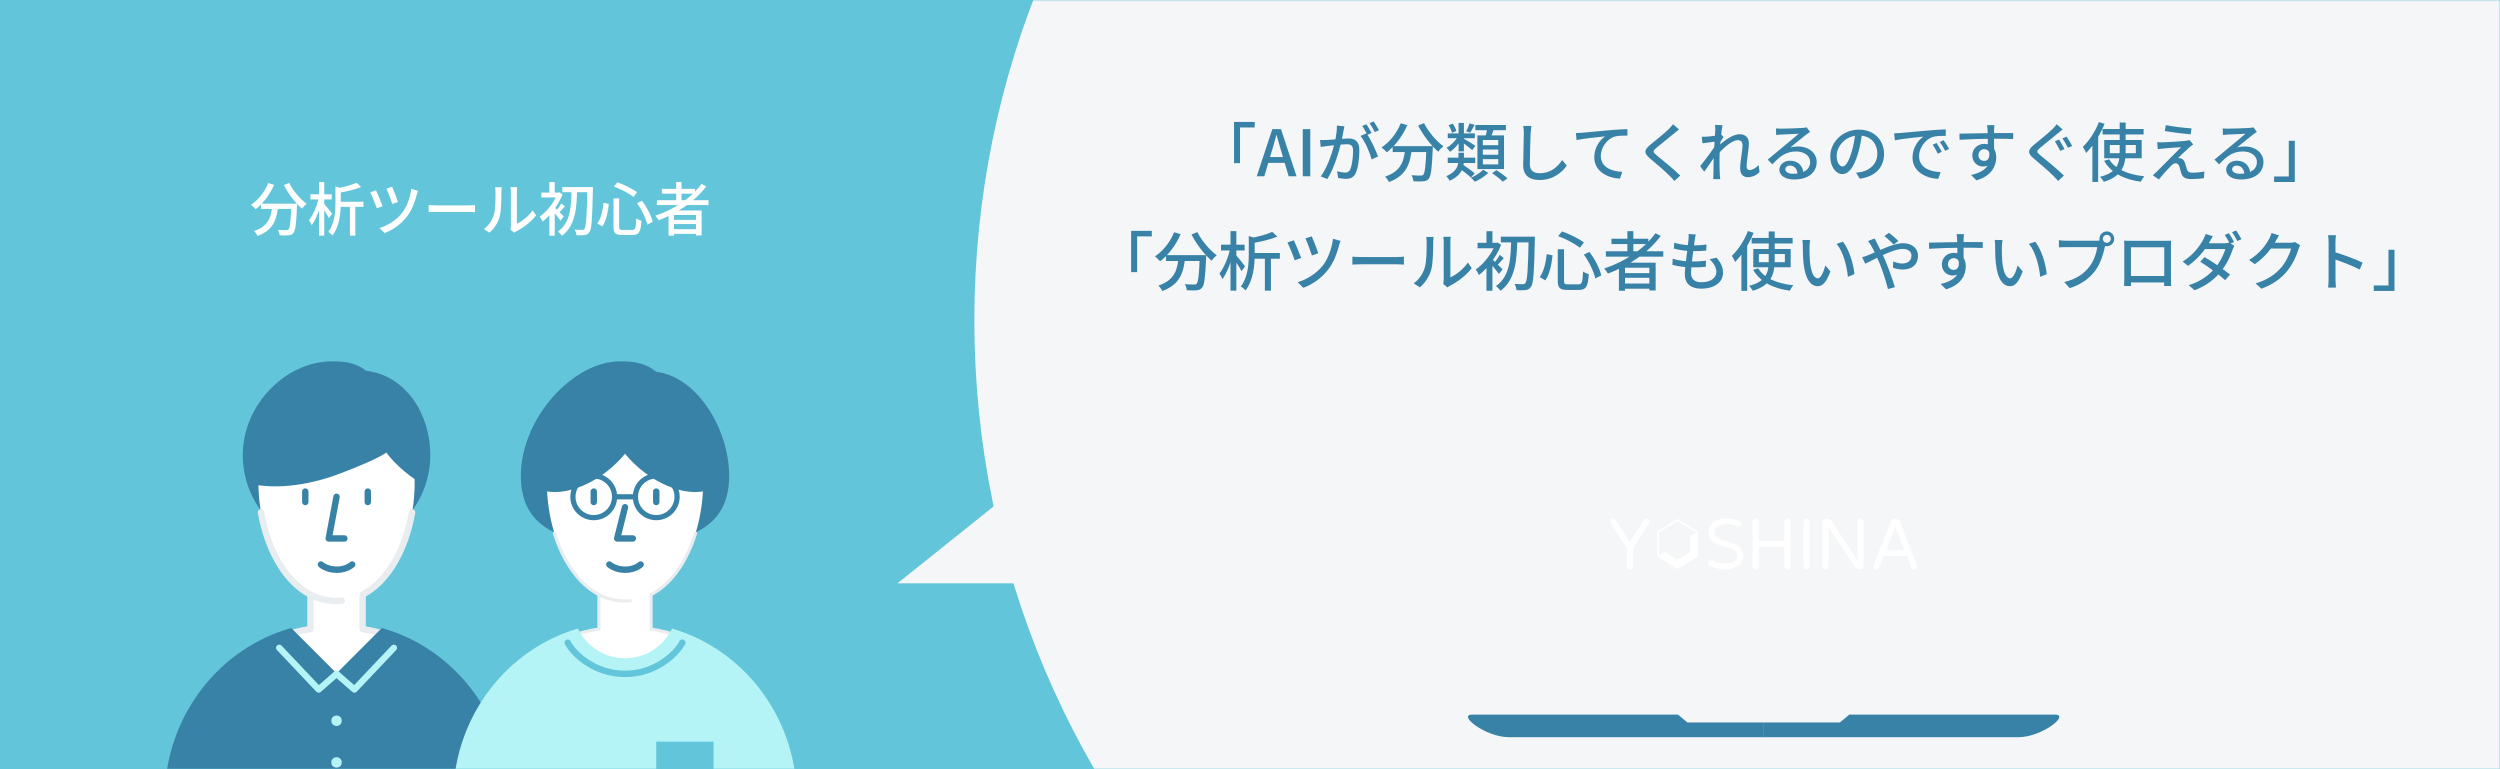
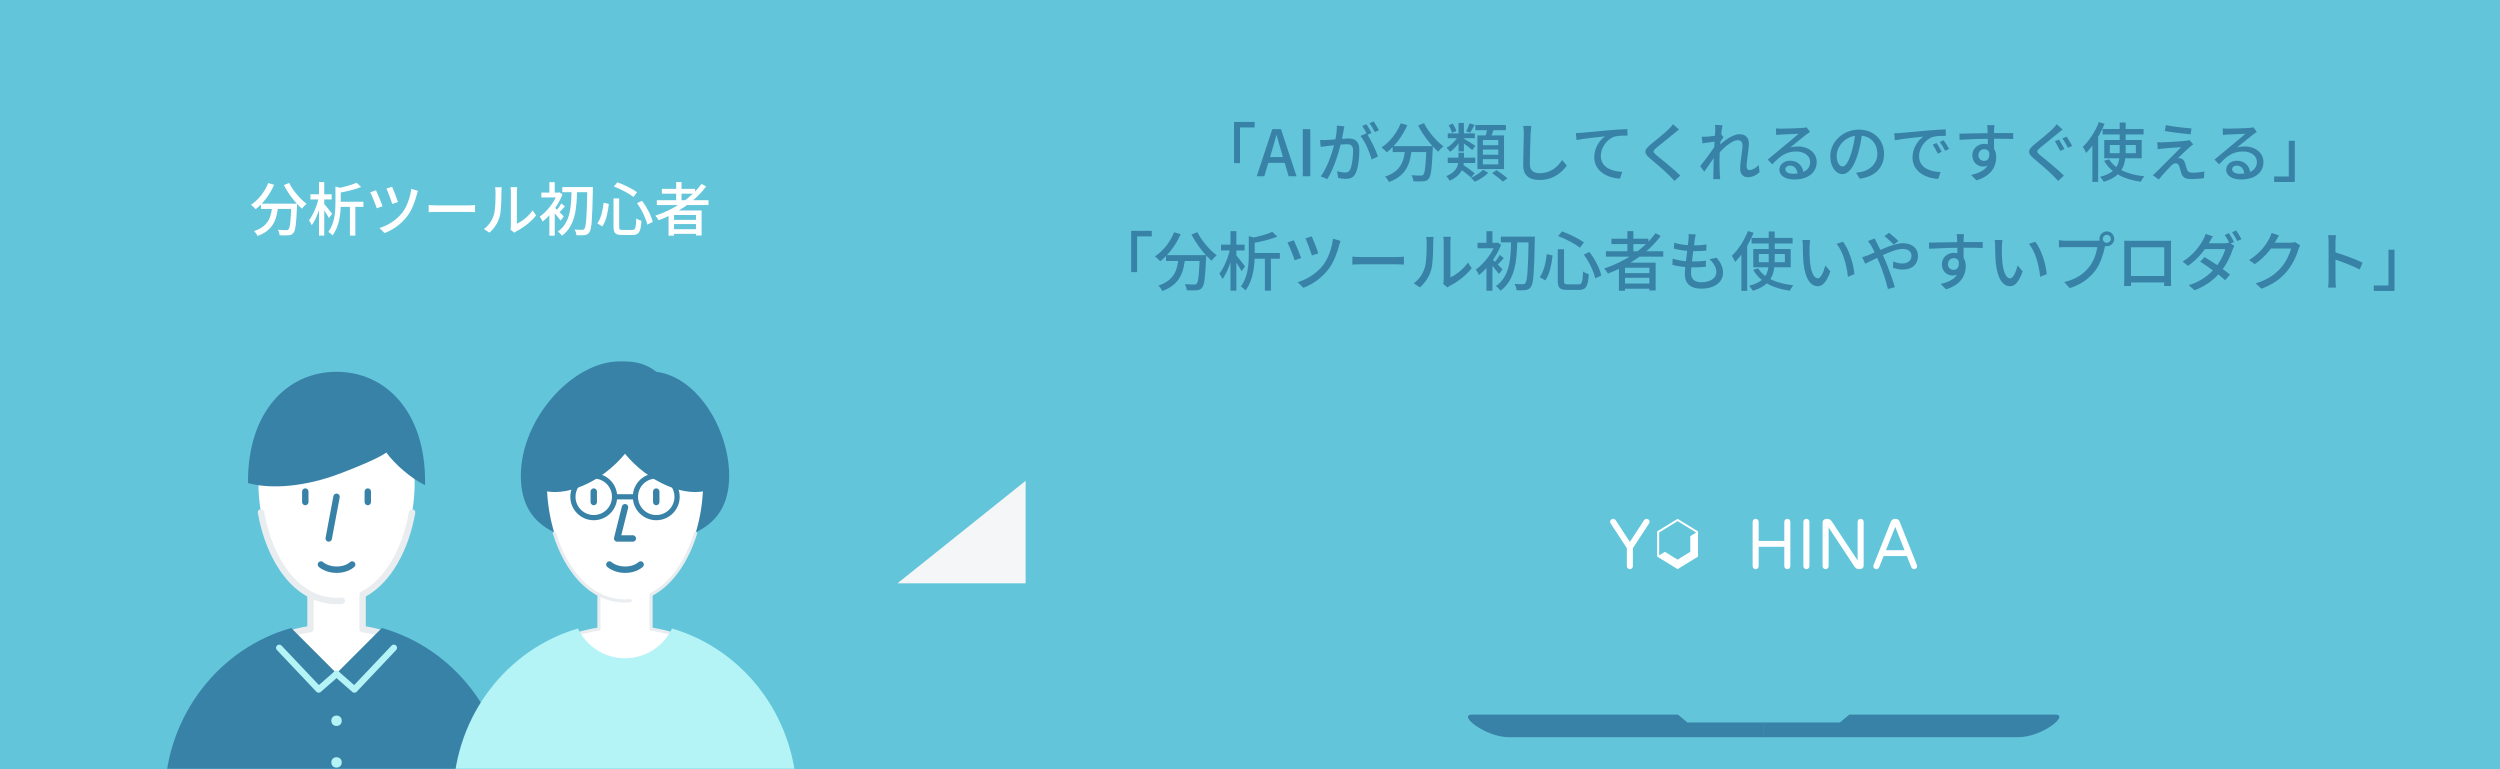
<svg xmlns="http://www.w3.org/2000/svg" width="780" height="240" viewBox="0 0 780 240" fill="none">
  <rect width="780" height="240" fill="#62C5DA" />
  <path d="M81.42 63.54V65.196H91.482V63.54H81.42ZM90.906 63.54V63.846C90.708 69.048 90.474 71.082 90.006 71.568C89.826 71.766 89.61 71.802 89.268 71.802C88.836 71.802 87.792 71.784 86.694 71.694C87 72.18 87.216 72.9 87.252 73.404C88.35 73.458 89.448 73.476 90.06 73.404C90.708 73.332 91.158 73.188 91.554 72.666C92.184 71.946 92.436 69.84 92.67 64.314C92.688 64.08 92.688 63.54 92.688 63.54H90.906ZM83.688 57.114C82.59 59.886 80.592 62.388 78.306 63.9C78.72 64.224 79.458 64.89 79.782 65.268C82.05 63.522 84.192 60.732 85.524 57.654L83.688 57.114ZM90.222 57.078L88.566 57.744C89.952 60.462 92.202 63.378 94.218 65.106C94.542 64.62 95.19 63.936 95.658 63.576C93.678 62.136 91.392 59.454 90.222 57.078ZM84.966 64.008C84.642 67.32 84.048 70.524 79.278 72.09C79.674 72.468 80.178 73.17 80.376 73.62C85.56 71.73 86.424 68.004 86.802 64.008H84.966ZM105.522 62.946V64.548H113.388V62.946H105.522ZM104.658 58.194V63.342C104.658 66.042 104.442 69.678 102.426 72.36C102.84 72.558 103.488 73.116 103.722 73.476C106.008 70.506 106.314 66.222 106.314 63.36V59.058C106.602 59.022 106.71 58.932 106.728 58.788L104.658 58.194ZM111.246 57.006C109.77 57.708 107.25 58.374 105 58.806C105.216 59.166 105.486 59.796 105.558 60.192C107.952 59.796 110.706 59.166 112.686 58.338L111.246 57.006ZM109.176 63.45V73.512H110.868V63.45H109.176ZM96.864 60.606V62.226H103.488V60.606H96.864ZM99.528 56.808V73.512H101.166V56.808H99.528ZM99.438 61.668C98.934 64.134 97.692 67.104 96.414 68.706C96.684 69.12 97.098 69.804 97.26 70.272C98.646 68.436 99.888 64.926 100.482 62.028L99.438 61.668ZM101.022 63.468L100.212 64.26C100.806 65.052 102.138 67.068 102.624 68.04L103.614 66.69C103.236 66.168 101.49 63.972 101.022 63.468ZM122.334 58.266L120.57 58.842C121.056 59.868 122.064 62.568 122.388 63.648L124.17 63.036C123.846 61.956 122.748 59.13 122.334 58.266ZM130.434 59.544L128.31 58.932C127.986 61.668 126.87 64.638 125.484 66.402C123.648 68.724 120.912 70.398 118.392 71.136L119.976 72.72C122.532 71.784 125.16 69.948 127.032 67.482C128.526 65.538 129.516 62.838 130.038 60.714C130.128 60.39 130.272 59.904 130.434 59.544ZM117.312 59.364L115.512 59.994C115.98 60.858 117.204 63.864 117.546 64.998L119.364 64.332C118.95 63.144 117.816 60.426 117.312 59.364ZM133.746 63.972V66.204C134.358 66.15 135.42 66.114 136.428 66.114C138.102 66.114 144.744 66.114 146.22 66.114C146.994 66.114 147.822 66.186 148.218 66.204V63.972C147.786 64.008 147.084 64.08 146.202 64.08C144.744 64.08 138.102 64.08 136.428 64.08C135.438 64.08 134.34 64.026 133.746 63.972ZM159.252 71.622L160.458 72.612C160.602 72.486 160.8 72.324 161.142 72.144C163.194 71.118 165.732 69.228 167.262 67.194L166.182 65.628C164.868 67.536 162.852 69.084 161.268 69.786C161.268 68.994 161.268 61.092 161.268 59.832C161.268 59.094 161.358 58.482 161.376 58.392H159.27C159.288 58.482 159.396 59.076 159.396 59.814C159.396 61.092 159.396 69.588 159.396 70.47C159.396 70.884 159.324 71.316 159.252 71.622ZM150.972 71.46L152.7 72.594C154.212 71.298 155.364 69.534 155.904 67.572C156.39 65.754 156.444 61.92 156.444 59.868C156.444 59.238 156.534 58.59 156.552 58.428H154.464C154.554 58.842 154.608 59.274 154.608 59.886C154.608 61.974 154.59 65.484 154.068 67.086C153.546 68.742 152.52 70.362 150.972 71.46ZM175.434 58.356V59.958H183.876V58.356H175.434ZM183.246 58.356V58.77C183.084 67.5 182.886 70.74 182.328 71.388C182.13 71.64 181.95 71.712 181.626 71.712C181.212 71.712 180.312 71.712 179.286 71.622C179.592 72.126 179.808 72.882 179.844 73.386C180.816 73.422 181.806 73.44 182.436 73.35C183.066 73.242 183.498 73.044 183.912 72.414C184.596 71.478 184.794 68.382 184.974 59.256C184.992 59.022 184.992 58.356 184.992 58.356H183.246ZM178.332 59.076C178.224 64.008 178.152 69.426 174.048 72.234C174.498 72.54 175.038 73.098 175.344 73.548C179.682 70.362 179.934 64.512 180.06 59.076H178.332ZM171.402 65.754V73.53H173.076V63.756L171.402 65.754ZM168.9 60.084V61.614H174.39V60.084H168.9ZM171.402 56.826V60.912H173.076V56.826H171.402ZM172.95 64.638L172.05 65.43C172.752 66.132 174.282 67.95 174.894 68.832L175.92 67.536C175.452 67.05 173.526 65.106 172.95 64.638ZM173.922 60.084V60.426C172.932 63.126 170.61 66.042 168.396 67.59C168.666 67.896 169.134 68.706 169.296 69.138C171.654 67.302 174.21 64.026 175.506 60.642L174.552 59.994L174.246 60.084H173.922ZM175.146 63.468C174.786 64.134 174.066 65.16 173.562 65.754L174.372 66.438C174.912 65.916 175.56 65.106 176.262 64.386L175.146 63.468ZM191.418 61.902V70.74C191.418 72.72 192.012 73.314 194.1 73.314C194.532 73.314 196.908 73.314 197.358 73.314C199.41 73.314 199.914 72.27 200.13 68.886C199.644 68.76 198.924 68.454 198.528 68.13C198.384 71.118 198.24 71.748 197.25 71.748C196.692 71.748 194.712 71.748 194.298 71.748C193.362 71.748 193.182 71.604 193.182 70.74V61.902H191.418ZM191.526 58.194C193.686 58.986 196.26 60.372 197.646 61.452L198.762 59.958C197.34 58.95 194.766 57.618 192.624 56.88L191.526 58.194ZM188.322 63.27C188.07 65.646 187.512 68.148 186.36 69.714L187.926 70.632C189.168 68.886 189.69 66.06 189.96 63.612L188.322 63.27ZM198.744 63.396C200.238 65.412 201.552 68.202 201.948 70.074L203.64 69.246C203.208 67.338 201.876 64.656 200.292 62.64L198.744 63.396ZM204.936 62.46V63.972H221.046V62.46H204.936ZM206.502 58.932V60.426H216.87V58.932H206.502ZM209.544 68.598V69.912H217.824V68.598H209.544ZM209.544 71.514V72.972H217.824V71.514H209.544ZM210.966 56.808V63.288H212.64V56.808H210.966ZM218.868 57.384C215.61 61.884 210.282 65.358 204.45 67.302C204.792 67.644 205.296 68.346 205.512 68.724C211.29 66.546 216.744 62.964 220.326 58.158L218.868 57.384ZM208.59 65.664V73.53H210.3V67.086H217.14V73.458H218.904V65.664H208.59Z" fill="white" />
  <mask id="mask0_2425_13813" style="mask-type:alpha" maskUnits="userSpaceOnUse" x="39" y="90" width="220" height="150">
    <rect x="39" y="90" width="220" height="150" fill="white" />
  </mask>
  <g mask="url(#mask0_2425_13813)">
    <path fill-rule="evenodd" clip-rule="evenodd" d="M113.125 184.25H96.875V196.256C72.016 200.157 53 221.67 53 247.625H157C157 221.67 137.984 200.157 113.125 196.256V184.25Z" fill="white" stroke="#E9EDF0" stroke-width="2" stroke-linejoin="round" />
    <path fill-rule="evenodd" clip-rule="evenodd" d="M90.864 195.94L105 210.076L119.136 195.94C141.408 202.194 157.908 222.869 158.602 247.625H158.625V249.25V268.75H51.375V249.25V247.625H51.398C52.092 222.869 68.592 202.194 90.864 195.94Z" fill="#3882A7" />
    <path d="M105 210.25L110.571 215.125L122.875 202.125" stroke="#B4F3F6" stroke-width="2" stroke-linecap="round" stroke-linejoin="round" />
    <path d="M105 210.25L99.429 215.125L87.125 202.125" stroke="#B4F3F6" stroke-width="2" stroke-linecap="round" stroke-linejoin="round" />
    <circle cx="105" cy="224.875" r="1.625" fill="#B4F3F6" />
    <circle cx="105" cy="237.875" r="1.625" fill="#B4F3F6" />
-     <path d="M134.25 142C134.25 158.154 121.154 171.25 105 171.25C88.846 171.25 75.75 158.154 75.75 142C75.75 125.846 89.605 112.75 103.461 112.75C106.539 112.75 110.388 112.75 114.237 115.675C126.553 117.137 134.25 129.073 134.25 142Z" fill="#3882A7" />
    <path d="M129.375 150.568C129.375 168.517 120.234 187.5 105 187.5C89.766 187.5 80.625 168.517 80.625 150.568C80.625 132.619 91.538 122.5 105 122.5C118.462 122.5 129.375 132.619 129.375 150.568Z" fill="white" />
-     <path d="M105 155L102.562 168H107.438" stroke="#3882A7" stroke-width="2" stroke-linecap="round" stroke-linejoin="round" />
+     <path d="M105 155L102.562 168" stroke="#3882A7" stroke-width="2" stroke-linecap="round" stroke-linejoin="round" />
    <path d="M95.25 153.375V156.625" stroke="#3882A7" stroke-width="2" stroke-linecap="round" stroke-linejoin="round" />
    <path d="M114.75 153.375V156.625" stroke="#3882A7" stroke-width="2" stroke-linecap="round" stroke-linejoin="round" />
    <path d="M109.875 176.125C109.875 176.125 108.25 177.75 105.056 177.75C101.863 177.75 100.125 176.125 100.125 176.125" stroke="#3882A7" stroke-width="2" stroke-linecap="round" stroke-linejoin="round" />
    <path fill-rule="evenodd" clip-rule="evenodd" d="M132.615 151.378C128.309 149.3 123.129 144.8 120.539 141.2C117.949 143 112.15 145.444 106.095 147.742C95.288 151.843 84.753 152.721 77.377 150.723C77.376 150.549 77.375 150.374 77.375 150.2C77.375 128.33 89.743 116 105 116C120.257 116 132.625 128.33 132.625 150.2C132.625 150.592 132.622 150.985 132.615 151.378Z" fill="#3882A7" />
    <path d="M81.431 159.875C83.971 174.518 92.402 187.5 105 187.5C105.55 187.5 106.091 187.475 106.625 187.427M128.57 159.875C126.623 171.098 121.216 181.345 113.125 185.519" stroke="#E9EDF0" stroke-width="2" stroke-linecap="round" />
    <path fill-rule="evenodd" clip-rule="evenodd" d="M203.125 184.25H186.875V196.256C162.016 200.157 143 221.67 143 247.625H247C247 221.67 227.984 200.157 203.125 196.256V184.25Z" fill="white" stroke="#E9EDF0" stroke-linejoin="round" />
    <path fill-rule="evenodd" clip-rule="evenodd" d="M180.317 196.096C158.322 202.533 142.086 223.072 141.398 247.625H141.375V249.25V268.75H248.625V249.25V247.625H248.602C247.914 223.072 231.678 202.533 209.683 196.096C207.073 201.582 201.48 205.375 195 205.375C188.52 205.375 182.927 201.582 180.317 196.096Z" fill="#B4F3F6" />
-     <path d="M212.875 200.5C211.25 203.75 204.75 210.25 195 210.25C185.25 210.25 178.75 203.75 177.125 200.5" stroke="#62C5DA" stroke-width="2" stroke-linecap="round" />
-     <path d="M204.75 231.375H222.625V242.518C222.625 247.133 218.175 250.875 213.688 250.875C209.2 250.875 204.75 247.133 204.75 242.518V231.375Z" fill="#62C5DA" />
    <path d="M227.5 148.5C227.5 166.449 212.052 169.625 195 169.625C177.948 169.625 162.5 166.449 162.5 148.5C162.5 130.551 178.75 112.75 193.375 112.75C196.625 112.75 200.688 112.75 204.75 116C217.75 117.625 227.5 134.137 227.5 148.5Z" fill="#3882A7" />
    <path d="M219.375 150.568C219.375 168.517 210.234 187.5 195 187.5C179.766 187.5 170.625 168.517 170.625 150.568C170.625 132.619 181.538 122.5 195 122.5C208.462 122.5 219.375 132.619 219.375 150.568Z" fill="white" />
    <path d="M172.985 166.375C176.621 178.153 184.311 187.5 195.001 187.5C195.551 187.5 196.093 187.475 196.627 187.427M217.017 166.375C214.382 174.91 209.618 182.168 203.127 185.519" stroke="#E9EDF0" stroke-linecap="round" />
    <path fill-rule="evenodd" clip-rule="evenodd" d="M195 141.569C194.171 142.583 193.254 143.581 192.252 144.552C183.668 152.858 172.073 155.955 166.353 151.467C161.708 146.992 164.503 136.607 173.087 128.3C180.584 121.045 188.829 116.054 195 118.33C201.171 116.054 209.416 121.045 216.913 128.3C225.497 136.607 228.292 146.992 223.647 151.467C217.927 155.955 206.332 152.858 197.748 144.552C196.746 143.581 195.829 142.583 195 141.569Z" fill="#3882A7" />
    <path d="M195 158.25L192.562 168H197.438" stroke="#3882A7" stroke-width="2" stroke-linecap="round" stroke-linejoin="round" />
    <path d="M185.25 153.375V156.625" stroke="#3882A7" stroke-width="2" stroke-linecap="round" stroke-linejoin="round" />
    <path d="M204.75 153.375V156.625" stroke="#3882A7" stroke-width="2" stroke-linecap="round" stroke-linejoin="round" />
    <path d="M199.875 176.125C199.875 176.125 198.25 177.75 195.056 177.75C191.863 177.75 190.125 176.125 190.125 176.125" stroke="#3882A7" stroke-width="2" stroke-linecap="round" stroke-linejoin="round" />
    <path fill-rule="evenodd" clip-rule="evenodd" d="M185.25 149.312C182.109 149.312 179.562 151.859 179.562 155C179.562 158.141 182.109 160.688 185.25 160.688C188.391 160.688 190.938 158.141 190.938 155C190.938 151.859 188.391 149.312 185.25 149.312ZM192.518 154.188C192.114 150.531 189.014 147.688 185.25 147.688C181.211 147.688 177.938 150.961 177.938 155C177.938 159.039 181.211 162.312 185.25 162.312C189.014 162.312 192.114 159.469 192.518 155.812H197.482C197.886 159.469 200.986 162.312 204.75 162.312C208.789 162.312 212.062 159.039 212.062 155C212.062 150.961 208.789 147.688 204.75 147.688C200.986 147.688 197.886 150.531 197.482 154.188H192.518ZM199.062 155C199.062 158.141 201.609 160.688 204.75 160.688C207.891 160.688 210.438 158.141 210.438 155C210.438 151.859 207.891 149.312 204.75 149.312C201.609 149.312 199.062 151.859 199.062 155Z" fill="#3882A7" />
  </g>
  <mask id="mask1_2425_13813" style="mask-type:alpha" maskUnits="userSpaceOnUse" x="0" y="0" width="780" height="240">
    <path d="M0 0H780V240H0V0Z" fill="#F4F6F8" />
  </mask>
  <g mask="url(#mask1_2425_13813)">
-     <path d="M864 100C864 254.64 738.64 380 584 380C429.36 380 304 254.64 304 100C304 -54.64 429.36 -180 584 -180C738.64 -180 864 -54.64 864 100Z" fill="#F4F6F8" />
-   </g>
+     </g>
  <path d="M280 182L320 150V182H280Z" fill="#F4F6F8" />
  <path d="M352.92 72.04V84.9H354.78V73.76H359.36V72.04H352.92ZM363.8 79.6V81.44H374.98V79.6H363.8ZM374.34 79.6V79.94C374.12 85.72 373.86 87.98 373.34 88.52C373.14 88.74 372.9 88.78 372.52 88.78C372.04 88.78 370.88 88.76 369.66 88.66C370 89.2 370.24 90 370.28 90.56C371.5 90.62 372.72 90.64 373.4 90.56C374.12 90.48 374.62 90.32 375.06 89.74C375.76 88.94 376.04 86.6 376.3 80.46C376.32 80.2 376.32 79.6 376.32 79.6H374.34ZM366.32 72.46C365.1 75.54 362.88 78.32 360.34 80C360.8 80.36 361.62 81.1 361.98 81.52C364.5 79.58 366.88 76.48 368.36 73.06L366.32 72.46ZM373.58 72.42L371.74 73.16C373.28 76.18 375.78 79.42 378.02 81.34C378.38 80.8 379.1 80.04 379.62 79.64C377.42 78.04 374.88 75.06 373.58 72.42ZM367.74 80.12C367.38 83.8 366.72 87.36 361.42 89.1C361.86 89.52 362.42 90.3 362.64 90.8C368.4 88.7 369.36 84.56 369.78 80.12H367.74ZM390.58 78.94V80.72H399.32V78.94H390.58ZM389.62 73.66V79.38C389.62 82.38 389.38 86.42 387.14 89.4C387.6 89.62 388.32 90.24 388.58 90.64C391.12 87.34 391.46 82.58 391.46 79.4V74.62C391.78 74.58 391.9 74.48 391.92 74.32L389.62 73.66ZM396.94 72.34C395.3 73.12 392.5 73.86 390 74.34C390.24 74.74 390.54 75.44 390.62 75.88C393.28 75.44 396.34 74.74 398.54 73.82L396.94 72.34ZM394.64 79.5V90.68H396.52V79.5H394.64ZM380.96 76.34V78.14H388.32V76.34H380.96ZM383.92 72.12V90.68H385.74V72.12H383.92ZM383.82 77.52C383.26 80.26 381.88 83.56 380.46 85.34C380.76 85.8 381.22 86.56 381.4 87.08C382.94 85.04 384.32 81.14 384.98 77.92L383.82 77.52ZM385.58 79.52L384.68 80.4C385.34 81.28 386.82 83.52 387.36 84.6L388.46 83.1C388.04 82.52 386.1 80.08 385.58 79.52ZM409.26 73.74L407.3 74.38C407.84 75.52 408.96 78.52 409.32 79.72L411.3 79.04C410.94 77.84 409.72 74.7 409.26 73.74ZM418.26 75.16L415.9 74.48C415.54 77.52 414.3 80.82 412.76 82.78C410.72 85.36 407.68 87.22 404.88 88.04L406.64 89.8C409.48 88.76 412.4 86.72 414.48 83.98C416.14 81.82 417.24 78.82 417.82 76.46C417.92 76.1 418.08 75.56 418.26 75.16ZM403.68 74.96L401.68 75.66C402.2 76.62 403.56 79.96 403.94 81.22L405.96 80.48C405.5 79.16 404.24 76.14 403.68 74.96ZM421.94 80.08V82.56C422.62 82.5 423.8 82.46 424.92 82.46C426.78 82.46 434.16 82.46 435.8 82.46C436.66 82.46 437.58 82.54 438.02 82.56V80.08C437.54 80.12 436.76 80.2 435.78 80.2C434.16 80.2 426.78 80.2 424.92 80.2C423.82 80.2 422.6 80.14 421.94 80.08ZM450.28 88.58L451.62 89.68C451.78 89.54 452 89.36 452.38 89.16C454.66 88.02 457.48 85.92 459.18 83.66L457.98 81.92C456.52 84.04 454.28 85.76 452.52 86.54C452.52 85.66 452.52 76.88 452.52 75.48C452.52 74.66 452.62 73.98 452.64 73.88H450.3C450.32 73.98 450.44 74.64 450.44 75.46C450.44 76.88 450.44 86.32 450.44 87.3C450.44 87.76 450.36 88.24 450.28 88.58ZM441.08 88.4L443 89.66C444.68 88.22 445.96 86.26 446.56 84.08C447.1 82.06 447.16 77.8 447.16 75.52C447.16 74.82 447.26 74.1 447.28 73.92H444.96C445.06 74.38 445.12 74.86 445.12 75.54C445.12 77.86 445.1 81.76 444.52 83.54C443.94 85.38 442.8 87.18 441.08 88.4ZM468.26 73.84V75.62H477.64V73.84H468.26ZM476.94 73.84V74.3C476.76 84 476.54 87.6 475.92 88.32C475.7 88.6 475.5 88.68 475.14 88.68C474.68 88.68 473.68 88.68 472.54 88.58C472.88 89.14 473.12 89.98 473.16 90.54C474.24 90.58 475.34 90.6 476.04 90.5C476.74 90.38 477.22 90.16 477.68 89.46C478.44 88.42 478.66 84.98 478.86 74.84C478.88 74.58 478.88 73.84 478.88 73.84H476.94ZM471.48 74.64C471.36 80.12 471.28 86.14 466.72 89.26C467.22 89.6 467.82 90.22 468.16 90.72C472.98 87.18 473.26 80.68 473.4 74.64H471.48ZM463.78 82.06V90.7H465.64V79.84L463.78 82.06ZM461 75.76V77.46H467.1V75.76H461ZM463.78 72.14V76.68H465.64V72.14H463.78ZM465.5 80.82L464.5 81.7C465.28 82.48 466.98 84.5 467.66 85.48L468.8 84.04C468.28 83.5 466.14 81.34 465.5 80.82ZM466.58 75.76V76.14C465.48 79.14 462.9 82.38 460.44 84.1C460.74 84.44 461.26 85.34 461.44 85.82C464.06 83.78 466.9 80.14 468.34 76.38L467.28 75.66L466.94 75.76H466.58ZM467.94 79.52C467.54 80.26 466.74 81.4 466.18 82.06L467.08 82.82C467.68 82.24 468.4 81.34 469.18 80.54L467.94 79.52ZM486.02 77.78V87.6C486.02 89.8 486.68 90.46 489 90.46C489.48 90.46 492.12 90.46 492.62 90.46C494.9 90.46 495.46 89.3 495.7 85.54C495.16 85.4 494.36 85.06 493.92 84.7C493.76 88.02 493.6 88.72 492.5 88.72C491.88 88.72 489.68 88.72 489.22 88.72C488.18 88.72 487.98 88.56 487.98 87.6V77.78H486.02ZM486.14 73.66C488.54 74.54 491.4 76.08 492.94 77.28L494.18 75.62C492.6 74.5 489.74 73.02 487.36 72.2L486.14 73.66ZM482.58 79.3C482.3 81.94 481.68 84.72 480.4 86.46L482.14 87.48C483.52 85.54 484.1 82.4 484.4 79.68L482.58 79.3ZM494.16 79.44C495.82 81.68 497.28 84.78 497.72 86.86L499.6 85.94C499.12 83.82 497.64 80.84 495.88 78.6L494.16 79.44ZM501.04 78.4V80.08H518.94V78.4H501.04ZM502.78 74.48V76.14H514.3V74.48H502.78ZM506.16 85.22V86.68H515.36V85.22H506.16ZM506.16 88.46V90.08H515.36V88.46H506.16ZM507.74 72.12V79.32H509.6V72.12H507.74ZM516.52 72.76C512.9 77.76 506.98 81.62 500.5 83.78C500.88 84.16 501.44 84.94 501.68 85.36C508.1 82.94 514.16 78.96 518.14 73.62L516.52 72.76ZM505.1 81.96V90.7H507V83.54H514.6V90.62H516.56V81.96H505.1ZM529.08 73.16L526.84 73.02C526.88 73.42 526.88 73.8 526.82 74.6C526.6 77.38 525.66 83.4 525.66 85.5C525.66 88.8 527.86 90.06 530.76 90.06C534.9 90.06 537.58 88.1 537.58 85.1C537.58 83.4 536.94 82 535.58 80.4L533.36 80.88C534.76 82.12 535.5 83.52 535.5 84.86C535.5 86.74 533.74 88.06 530.8 88.06C528.66 88.06 527.6 87 527.6 85.18C527.6 83.08 528.52 76.72 528.78 74.72C528.86 74.24 528.92 73.78 529.08 73.16ZM522.36 75.74L522.24 77.56C524.04 78.06 526.46 78.36 528.34 78.36C529.98 78.36 531.12 78.3 532.36 78.18L532.42 76.28C531.32 76.46 529.92 76.56 528.38 76.56C526.5 76.56 524.06 76.3 522.36 75.74ZM521.88 80.7L521.78 82.62C523.6 83.16 526.08 83.42 528.46 83.42C529.78 83.42 530.98 83.36 532.22 83.24L532.26 81.34C530.9 81.52 529.48 81.58 528.16 81.58C526.24 81.58 523.92 81.4 521.88 80.7ZM546.5 74.24V75.96H559.3V74.24H546.5ZM548.76 79.24H556.88V81.8H548.76V79.24ZM547.02 77.68V83.38H558.7V77.68H547.02ZM548.54 83.7L546.98 84.18C549.14 87.9 553.06 89.96 558.42 90.7C558.66 90.18 559.14 89.42 559.54 89C554.34 88.48 550.38 86.72 548.54 83.7ZM551.84 72.22V81.18C551.84 84.52 551.42 87.78 545.72 89.16C546.12 89.56 546.66 90.3 546.88 90.72C552.88 88.94 553.7 85.16 553.7 81.2V72.22H551.84ZM545.36 72.08C544.22 75.04 542.3 77.96 540.34 79.82C540.66 80.26 541.18 81.28 541.36 81.72C543.6 79.48 545.76 76.02 547.12 72.64L545.36 72.08ZM543.32 77.46V90.76H545.12V75.68L545.1 75.66L543.32 77.46ZM564.78 74.9L562.34 74.86C562.46 75.4 562.48 76.26 562.48 76.76C562.48 77.94 562.52 80.34 562.7 82.12C563.26 87.38 565.1 89.3 567.14 89.3C568.6 89.3 569.82 88.12 571.08 84.68L569.5 82.82C569.04 84.64 568.16 86.84 567.18 86.84C565.82 86.84 565.02 84.72 564.7 81.58C564.58 80.02 564.56 78.34 564.58 77.06C564.58 76.52 564.66 75.48 564.78 74.9ZM575 75.42L573.02 76.08C575.06 78.48 576.2 82.92 576.54 86.36L578.58 85.54C578.32 82.3 576.84 77.72 575 75.42ZM590.84 76.3L592.3 75.2C591.58 74.44 590.06 73.16 589.38 72.64L587.94 73.66C588.76 74.28 590.1 75.56 590.84 76.3ZM584.88 74.4L582.82 75.2C583.18 75.66 583.62 76.34 583.88 76.78C584.62 78.04 585.46 79.92 586.34 81.92C587.42 84.46 588.42 87.74 589.04 90.18L591.2 89.6C590.54 87.38 589.14 83.42 588.12 81.06C587.34 79.32 586.4 77.3 585.62 75.84C585.4 75.46 585.04 74.74 584.88 74.4ZM581 80.24L581.94 82.28C584.44 81.16 590.4 77.66 593.7 77.66C595.46 77.66 596.38 78.64 596.38 79.74C596.38 81.18 595.38 82.22 593.5 82.22C592.52 82.22 591.52 81.92 590.68 81.56L590.62 83.54C591.38 83.82 592.56 84.1 593.66 84.1C596.76 84.1 598.42 82.34 598.42 79.82C598.42 77.58 596.66 75.88 593.74 75.88C590.48 75.88 585.94 78.44 582.78 79.66C582.44 79.8 581.66 80.08 581 80.24ZM612.76 73.04H610.46C610.5 73.24 610.58 73.86 610.62 74.52C610.7 75.6 610.7 79.52 610.7 80.56L612.66 81.36C612.64 79.76 612.6 75.8 612.64 74.5C612.66 74.22 612.72 73.32 612.76 73.04ZM601.84 75.7L601.88 77.62C604.9 77.42 609.06 77.28 612.58 77.28C615.52 77.28 617.42 77.32 618.6 77.38L618.62 75.52C617.6 75.5 614.88 75.52 612.62 75.52C609.78 75.52 604.66 75.68 601.84 75.7ZM612.48 81.56L611.04 81.02C611.5 83.26 610.7 84.2 609.58 84.2C608.6 84.2 607.76 83.54 607.76 82.44C607.76 81.24 608.64 80.54 609.58 80.54C610.58 80.54 611.38 81.24 611.38 82.82C611.38 86.2 609.02 87.8 605.48 88.6L607.16 90.26C611.92 88.88 613.32 85.74 613.32 83.08C613.32 80.7 612.06 78.88 609.6 78.88C607.58 78.88 605.86 80.36 605.86 82.46C605.86 84.76 607.6 85.96 609.22 85.96C611.26 85.96 612.48 84.5 612.48 81.56ZM624.78 74.9L622.34 74.86C622.46 75.4 622.48 76.26 622.48 76.76C622.48 77.94 622.52 80.34 622.7 82.12C623.26 87.38 625.1 89.3 627.14 89.3C628.6 89.3 629.82 88.12 631.08 84.68L629.5 82.82C629.04 84.64 628.16 86.84 627.18 86.84C625.82 86.84 625.02 84.72 624.7 81.58C624.58 80.02 624.56 78.34 624.58 77.06C624.58 76.52 624.66 75.48 624.78 74.9ZM635 75.42L633.02 76.08C635.06 78.48 636.2 82.92 636.54 86.36L638.58 85.54C638.32 82.3 636.84 77.72 635 75.42ZM656.08 74.52C656.08 73.82 656.64 73.26 657.34 73.26C658.02 73.26 658.58 73.82 658.58 74.52C658.58 75.2 658.02 75.76 657.34 75.76C656.64 75.76 656.08 75.2 656.08 74.52ZM655.02 74.52C655.02 75.78 656.06 76.82 657.34 76.82C658.6 76.82 659.64 75.78 659.64 74.52C659.64 73.24 658.6 72.2 657.34 72.2C656.06 72.2 655.02 73.24 655.02 74.52ZM657.06 75.96L655.52 74.96C655.08 75.08 654.58 75.1 654.24 75.1C653.22 75.1 645.84 75.1 644.54 75.1C643.88 75.1 642.94 75.02 642.38 74.94V77.18C642.88 77.14 643.68 77.1 644.54 77.1C645.84 77.1 653.18 77.1 654.36 77.1C654.1 78.94 653.24 81.5 651.86 83.24C650.22 85.34 647.96 87.06 644.04 88L645.76 89.9C649.38 88.74 651.9 86.84 653.7 84.46C655.34 82.34 656.26 79.16 656.7 77.12C656.8 76.72 656.9 76.28 657.06 75.96ZM662.74 75.1C662.78 75.62 662.78 76.32 662.78 76.82C662.78 77.76 662.78 85.66 662.78 86.64C662.78 87.46 662.72 89.04 662.72 89.24H664.88C664.88 89.04 664.86 87.6 664.86 86.8C664.86 85.82 664.86 77.14 664.86 77.14H675.24C675.24 77.14 675.24 85.88 675.24 86.8C675.24 87.76 675.2 89.08 675.2 89.24H677.38C677.36 89.08 677.34 87.36 677.34 86.66C677.34 85.7 677.34 77.88 677.34 76.82C677.34 76.28 677.34 75.64 677.38 75.1C676.72 75.14 675.98 75.14 675.52 75.14C674.34 75.14 665.9 75.14 664.66 75.14C664.16 75.14 663.54 75.12 662.74 75.1ZM676.04 86.12H663.82V88.12H676.04V86.12ZM695.42 72.76L694.12 73.3C694.66 74.06 695.32 75.26 695.72 76.06L697.02 75.5C696.64 74.72 695.92 73.48 695.42 72.76ZM697.68 71.9L696.4 72.44C696.96 73.2 697.6 74.34 698.04 75.2L699.34 74.62C698.96 73.9 698.2 72.64 697.68 71.9ZM687.84 80.22L686.46 81.64C688.88 83.16 692.46 85.76 694.26 87.42L695.76 85.66C693.84 84.1 690.36 81.68 687.84 80.22ZM697.1 76.68L695.48 75.68C695.1 75.82 694.56 75.9 693.98 75.9H687.92L687.14 77.7H694.28C693.86 79.42 692.6 81.84 691.14 83.58C689.38 85.66 686.8 87.78 682.88 88.98L684.7 90.56C688.5 89.12 691.1 86.96 692.94 84.68C694.7 82.48 695.96 79.88 696.56 77.92C696.7 77.52 696.92 77.02 697.1 76.68ZM690.42 73.72L688.14 73C688 73.58 687.62 74.38 687.38 74.8C686.42 76.58 684.44 79.48 680.98 81.62L682.68 82.94C685.74 80.82 688.12 77.78 689.38 75.5C689.6 75.1 690.02 74.32 690.42 73.72ZM717.66 76.54L716.02 75.52C715.64 75.66 715.1 75.74 714.52 75.74C713.9 75.74 709.28 75.74 708.44 75.74L707.68 77.54H714.8C714.42 79.22 713.22 81.72 711.76 83.44C709.96 85.5 707.6 87.28 703.74 88.42L705.58 90.08C709.34 88.66 711.74 86.82 713.6 84.56C715.38 82.36 716.58 79.68 717.12 77.76C717.24 77.36 717.48 76.86 717.66 76.54ZM711.04 73.44L708.72 72.68C708.58 73.28 708.22 74.08 707.98 74.5C707.06 76.26 705.18 79.02 701.72 81.12L703.48 82.42C706.54 80.36 708.76 77.52 710.02 75.22C710.22 74.82 710.66 74.04 711.04 73.44ZM726.52 87.18C726.52 87.94 726.48 89.02 726.36 89.74H728.82C728.74 89 728.68 87.78 728.68 87.18C728.68 86 728.66 78.32 728.66 75.6C728.66 74.9 728.74 74.04 728.82 73.38H726.36C726.48 74.04 726.52 74.98 726.52 75.6C726.52 77.28 726.52 85.88 726.52 87.18ZM728.2 78.6V80.84C730.38 81.54 733.96 82.9 736.24 84.1L737.12 81.94C735.02 80.9 730.86 79.36 728.2 78.6ZM747.08 90.78V77.92H745.2V89.06H740.62V90.78H747.08Z" fill="#3882A7" />
  <path d="M385.022 38.04V50.9H386.882V39.76H391.462V38.04H385.022ZM392.102 55H394.462L396.842 47.02C397.342 45.42 397.782 43.78 398.222 42.12H398.302C398.762 43.76 399.202 45.42 399.702 47.02L402.062 55H404.522L399.662 40.28H396.962L392.102 55ZM394.842 50.82H401.722V49H394.842V50.82ZM406.463 55H408.803V40.28H406.463V55ZM419.455 39.42L417.115 39.18C417.135 40.7 416.875 42.46 416.515 44.14C415.955 46.62 414.395 51.94 412.075 55.04L414.135 55.86C416.335 52.34 417.835 47.04 418.495 44.22C418.755 43.08 419.015 41.62 419.175 40.82C419.255 40.38 419.355 39.86 419.455 39.42ZM426.335 41.6L424.475 42.42C425.895 44.12 427.395 47.62 427.955 49.74L429.935 48.82C429.295 46.94 427.575 43.28 426.335 41.6ZM411.855 43.68L412.055 45.84C412.615 45.76 413.535 45.64 414.055 45.56C415.215 45.44 418.835 45 420.115 45C421.375 45 422.155 45.28 422.155 47.02C422.155 49.1 421.855 51.62 421.255 52.88C420.895 53.66 420.335 53.84 419.615 53.84C419.075 53.84 417.975 53.66 417.175 53.42L417.515 55.52C418.155 55.66 419.115 55.8 419.875 55.8C421.275 55.8 422.315 55.42 422.955 54.06C423.795 52.36 424.115 49.16 424.115 46.78C424.115 44 422.635 43.2 420.695 43.2C419.295 43.2 415.335 43.64 413.795 43.68C413.115 43.7 412.535 43.72 411.855 43.68ZM426.315 38.76L425.015 39.3C425.555 40.06 426.215 41.26 426.615 42.08L427.935 41.5C427.535 40.72 426.815 39.48 426.315 38.76ZM428.595 37.9L427.295 38.44C427.855 39.2 428.515 40.36 428.935 41.2L430.235 40.64C429.875 39.92 429.115 38.66 428.595 37.9ZM434.515 45.6V47.44H445.695V45.6H434.515ZM445.055 45.6V45.94C444.835 51.72 444.575 53.98 444.055 54.52C443.855 54.74 443.615 54.78 443.235 54.78C442.755 54.78 441.595 54.76 440.375 54.66C440.715 55.2 440.955 56 440.995 56.56C442.215 56.62 443.435 56.64 444.115 56.56C444.835 56.48 445.335 56.32 445.775 55.74C446.475 54.94 446.755 52.6 447.015 46.46C447.035 46.2 447.035 45.6 447.035 45.6H445.055ZM437.035 38.46C435.815 41.54 433.595 44.32 431.055 46C431.515 46.36 432.335 47.1 432.695 47.52C435.215 45.58 437.595 42.48 439.075 39.06L437.035 38.46ZM444.295 38.42L442.455 39.16C443.995 42.18 446.495 45.42 448.735 47.34C449.095 46.8 449.815 46.04 450.335 45.64C448.135 44.04 445.595 41.06 444.295 38.42ZM438.455 46.12C438.095 49.8 437.435 53.36 432.135 55.1C432.575 55.52 433.135 56.3 433.355 56.8C439.115 54.7 440.075 50.56 440.495 46.12H438.455ZM451.695 49.2V50.86H460.275V49.2H451.695ZM451.695 41.62V43.12H460.155V41.62H451.695ZM458.495 38.5C458.275 39.22 457.815 40.28 457.455 40.96L458.695 41.4C459.095 40.78 459.595 39.86 460.075 38.96L458.495 38.5ZM455.075 38.36V47.24H456.735V38.36H455.075ZM451.975 39.06C452.435 39.8 452.875 40.78 453.015 41.44L454.375 40.88C454.235 40.24 453.755 39.3 453.275 38.58L451.975 39.06ZM455.195 52.42C456.435 53.32 458.115 54.6 458.915 55.38L460.115 54.1C459.255 53.34 457.575 52.12 456.335 51.3L455.195 52.42ZM456.655 43.24L455.715 44.06C456.595 44.64 458.595 46.14 459.335 46.84L460.335 45.5C459.775 45.1 457.375 43.6 456.655 43.24ZM454.955 42.46C454.195 43.86 452.695 45.38 451.315 46.12C451.655 46.42 452.175 46.98 452.415 47.36C453.855 46.42 455.375 44.62 456.195 42.92L454.955 42.46ZM460.315 39V40.62H469.835V39H460.315ZM462.655 46.66H467.455V48.28H462.655V46.66ZM462.655 49.64H467.455V51.3H462.655V49.64ZM462.655 43.68H467.455V45.3H462.655V43.68ZM460.955 42.24V52.74H469.255V42.24H460.955ZM464.095 39.82C463.935 40.76 463.615 42.12 463.335 43.02L464.915 43.34C465.295 42.5 465.755 41.26 466.155 40.08L464.095 39.82ZM462.735 52.96C461.955 53.82 460.335 54.88 458.915 55.46C459.315 55.78 459.855 56.34 460.155 56.7C461.615 56.08 463.295 54.98 464.335 53.94L462.735 52.96ZM465.555 54.02C466.695 54.8 468.175 55.94 468.855 56.68L470.315 55.66C469.555 54.9 468.055 53.8 466.915 53.08L465.555 54.02ZM455.035 47.66V49.74C455.035 51.46 454.655 53.52 451.255 54.96C451.595 55.3 452.095 55.96 452.275 56.38C456.235 54.66 456.755 52.02 456.755 49.78V47.66H455.035ZM477.775 39.3L475.235 39.28C475.375 39.96 475.435 40.78 475.435 41.6C475.435 43.54 475.235 48.68 475.235 51.52C475.235 54.86 477.275 56.16 480.335 56.16C484.795 56.16 487.495 53.58 488.835 51.66L487.395 49.94C485.955 52.06 483.875 54.04 480.375 54.04C478.615 54.04 477.315 53.32 477.315 51.2C477.315 48.44 477.475 43.82 477.555 41.6C477.595 40.88 477.675 40.04 477.775 39.3ZM491.669 41.52L491.889 43.7C494.129 43.22 498.769 42.76 500.809 42.54C499.189 43.6 497.409 46.02 497.409 49.04C497.409 53.44 501.509 55.54 505.429 55.74L506.149 53.62C502.849 53.46 499.449 52.24 499.449 48.6C499.449 46.24 501.209 43.38 503.869 42.58C504.909 42.32 506.649 42.3 507.769 42.3L507.749 40.28C506.389 40.32 504.369 40.44 502.249 40.62C498.569 40.94 495.009 41.28 493.549 41.42C493.149 41.46 492.449 41.5 491.669 41.52ZM523.844 40.4L521.984 38.76C521.704 39.18 521.144 39.78 520.664 40.26C519.324 41.6 516.404 43.92 514.864 45.18C512.984 46.78 512.784 47.72 514.724 49.36C516.564 50.9 519.564 53.46 520.884 54.82C521.424 55.36 521.944 55.9 522.424 56.46L524.244 54.78C522.164 52.72 518.504 49.8 516.824 48.42C515.624 47.4 515.624 47.12 516.764 46.14C518.184 44.94 520.964 42.78 522.304 41.64C522.684 41.32 523.324 40.8 523.844 40.4ZM548.984 53.7L548.704 51.5C547.724 52.5 546.724 53.06 545.864 53.06C545.244 53.06 544.944 52.58 544.944 51.98C544.944 49.94 545.644 46.72 545.644 44.68C545.644 43.04 544.704 41.88 542.704 41.88C540.164 41.88 536.844 44.82 535.604 46.14V48.6C537.364 46.42 540.304 43.74 542.164 43.74C543.104 43.74 543.664 44.24 543.664 45.32C543.664 47.22 542.924 50.34 542.924 52.54C542.924 54.32 543.864 55.28 545.264 55.28C546.744 55.28 547.984 54.68 548.984 53.7ZM535.384 44.14L535.224 44.62L535.164 45.42C534.284 46.86 531.724 50.3 530.464 51.86L531.724 53.58C532.884 51.96 534.704 49.28 535.604 47.92L536.464 44.74C536.804 44.2 537.364 43.28 537.724 42.78L537.044 41.94C536.124 42.24 533.604 42.58 532.444 42.64C531.864 42.68 531.444 42.68 530.944 42.66L531.164 44.72C532.564 44.5 534.624 44.24 535.384 44.14ZM535.164 40.6C535.164 41.38 534.704 47.38 534.664 49.16C534.624 51.48 534.604 52.64 534.584 54.58C534.584 54.9 534.564 55.48 534.524 55.88H536.704C536.664 55.48 536.604 54.88 536.584 54.52C536.484 52.7 536.484 51.28 536.484 49.54C536.484 46 537.104 40.48 537.424 39.06L535.084 38.98C535.184 39.54 535.164 40.1 535.164 40.6ZM554.104 40.06L554.164 42.12C554.604 42.06 555.144 42.02 555.624 41.98C556.684 41.92 560.144 41.78 561.184 41.74C560.184 42.62 557.864 44.54 556.744 45.46C555.584 46.44 553.084 48.54 551.524 49.8L552.964 51.28C555.324 48.76 557.204 47.26 560.424 47.26C562.924 47.26 564.764 48.62 564.764 50.52C564.764 52.86 562.804 54.22 559.404 54.22C558.004 54.22 557.024 53.66 557.024 52.8C557.024 52.18 557.624 51.66 558.464 51.66C559.884 51.66 560.764 52.78 560.844 54.38L562.684 54.1C562.584 52 561.164 50.14 558.464 50.14C556.504 50.14 555.164 51.48 555.164 52.96C555.164 54.78 557.024 56 559.764 56C564.264 56 566.804 53.74 566.804 50.54C566.804 47.74 564.344 45.7 560.984 45.7C560.204 45.7 559.404 45.78 558.584 46.02C560.024 44.86 562.464 42.78 563.504 42.02C563.904 41.7 564.344 41.44 564.744 41.16L563.664 39.72C563.444 39.8 563.084 39.86 562.384 39.92C561.284 40.02 556.744 40.14 555.684 40.14C555.224 40.14 554.604 40.12 554.104 40.06ZM581.004 41.34L578.884 41.28C578.684 43.36 578.244 45.64 577.664 47.54C576.724 50.62 575.784 51.94 574.884 51.94C574.044 51.94 573.044 50.88 573.044 48.58C573.044 45.82 575.604 42.28 579.944 42.28C583.624 42.28 585.724 44.74 585.724 47.92C585.724 51.14 583.424 53.02 580.864 53.62C580.364 53.72 579.784 53.82 579.084 53.9L580.264 55.76C585.144 55.08 587.824 52.2 587.824 48C587.824 43.8 584.784 40.44 579.984 40.44C574.964 40.44 571.044 44.3 571.044 48.76C571.044 52.1 572.844 54.32 574.824 54.32C576.824 54.32 578.464 52.04 579.684 47.96C580.344 45.74 580.744 43.4 581.004 41.34ZM590.984 41.6L591.204 43.78C593.424 43.3 598.084 42.84 600.104 42.62C598.484 43.68 596.704 46.12 596.704 49.12C596.704 53.54 600.804 55.62 604.724 55.82L605.464 53.7C602.144 53.56 598.744 52.34 598.744 48.7C598.744 46.32 600.524 43.48 603.184 42.68C604.224 42.4 605.964 42.38 607.084 42.38L607.064 40.36C605.684 40.42 603.684 40.54 601.544 40.72C597.884 41.02 594.304 41.36 592.844 41.5C592.464 41.54 591.764 41.58 590.984 41.6ZM604.204 44.62L602.984 45.14C603.604 46 604.104 46.92 604.584 47.94L605.824 47.38C605.424 46.54 604.684 45.3 604.204 44.62ZM606.404 43.74L605.224 44.3C605.844 45.16 606.384 46.04 606.884 47.06L608.124 46.46C607.684 45.62 606.904 44.42 606.404 43.74ZM622.264 39.04H619.964C620.004 39.24 620.084 39.86 620.124 40.52C620.204 41.6 620.204 45.52 620.204 46.56L622.164 47.36C622.144 45.76 622.104 41.8 622.144 40.5C622.164 40.22 622.224 39.32 622.264 39.04ZM611.344 41.7L611.384 43.62C614.404 43.42 618.564 43.28 622.084 43.28C625.024 43.28 626.924 43.32 628.104 43.38L628.124 41.52C627.104 41.5 624.384 41.52 622.124 41.52C619.284 41.52 614.164 41.68 611.344 41.7ZM621.984 47.56L620.544 47.02C621.004 49.26 620.204 50.2 619.084 50.2C618.104 50.2 617.264 49.54 617.264 48.44C617.264 47.24 618.144 46.54 619.084 46.54C620.084 46.54 620.884 47.24 620.884 48.82C620.884 52.2 618.524 53.8 614.984 54.6L616.664 56.26C621.424 54.88 622.824 51.74 622.824 49.08C622.824 46.7 621.564 44.88 619.104 44.88C617.084 44.88 615.364 46.36 615.364 48.46C615.364 50.76 617.104 51.96 618.724 51.96C620.764 51.96 621.984 50.5 621.984 47.56ZM642.404 43.54L641.124 44.08C641.644 44.88 642.364 46.26 642.784 47.08L644.124 46.5C643.724 45.76 642.924 44.3 642.404 43.54ZM644.784 42.62L643.464 43.2C644.024 43.96 644.744 45.26 645.204 46.1L646.524 45.54C646.104 44.76 645.304 43.34 644.784 42.62ZM643.544 40.4L641.684 38.76C641.424 39.18 640.844 39.78 640.384 40.26C639.024 41.6 636.124 43.92 634.584 45.18C632.684 46.78 632.504 47.72 634.424 49.36C636.284 50.9 639.264 53.46 640.604 54.82C641.124 55.36 641.664 55.9 642.144 56.46L643.944 54.78C641.864 52.72 638.224 49.8 636.544 48.42C635.324 47.4 635.324 47.12 636.484 46.14C637.884 44.94 640.664 42.78 642.004 41.64C642.404 41.32 643.044 40.8 643.544 40.4ZM656.004 40.24V41.96H668.804V40.24H656.004ZM658.264 45.24H666.384V47.8H658.264V45.24ZM656.524 43.68V49.38H668.204V43.68H656.524ZM658.044 49.7L656.484 50.18C658.644 53.9 662.564 55.96 667.924 56.7C668.164 56.18 668.644 55.42 669.044 55C663.844 54.48 659.884 52.72 658.044 49.7ZM661.344 38.22V47.18C661.344 50.52 660.924 53.78 655.224 55.16C655.624 55.56 656.164 56.3 656.384 56.72C662.384 54.94 663.204 51.16 663.204 47.2V38.22H661.344ZM654.864 38.08C653.724 41.04 651.804 43.96 649.844 45.82C650.164 46.26 650.684 47.28 650.864 47.72C653.104 45.48 655.264 42.02 656.624 38.64L654.864 38.08ZM652.824 43.46V56.76H654.624V41.68L654.604 41.66L652.824 43.46ZM675.744 39.04L675.424 40.88C677.844 41.3 681.444 41.74 683.484 41.92L683.744 40.06C681.764 39.94 677.944 39.5 675.744 39.04ZM684.284 45.04L683.104 43.7C682.904 43.78 682.424 43.88 682.064 43.92C680.484 44.12 675.884 44.38 674.824 44.4C674.144 44.42 673.504 44.4 673.044 44.36L673.224 46.54C673.644 46.48 674.204 46.4 674.884 46.34C676.064 46.24 679.004 45.98 680.504 45.92C678.604 47.86 673.744 52.72 672.844 53.62C672.384 54.06 671.984 54.42 671.684 54.68L673.564 56C674.804 54.42 676.684 52.4 677.404 51.7C677.884 51.24 678.324 50.94 678.824 50.94C679.304 50.94 679.744 51.26 679.964 51.96C680.144 52.5 680.404 53.58 680.604 54.18C681.064 55.48 682.064 55.88 683.804 55.88C684.864 55.88 686.804 55.74 687.624 55.58L687.764 53.5C686.784 53.72 685.324 53.88 683.924 53.88C683.004 53.88 682.544 53.56 682.324 52.86C682.144 52.26 681.884 51.36 681.704 50.8C681.424 50.02 681.004 49.52 680.324 49.4C680.104 49.34 679.744 49.3 679.544 49.32C680.184 48.66 682.264 46.72 683.084 45.98C683.384 45.74 683.844 45.34 684.284 45.04ZM693.498 40.06L693.558 42.12C693.998 42.06 694.538 42.02 695.018 41.98C696.078 41.92 699.538 41.78 700.578 41.74C699.578 42.62 697.258 44.54 696.138 45.46C694.978 46.44 692.478 48.54 690.918 49.8L692.358 51.28C694.718 48.76 696.598 47.26 699.818 47.26C702.318 47.26 704.158 48.62 704.158 50.52C704.158 52.86 702.198 54.22 698.798 54.22C697.398 54.22 696.418 53.66 696.418 52.8C696.418 52.18 697.018 51.66 697.858 51.66C699.278 51.66 700.158 52.78 700.238 54.38L702.078 54.1C701.978 52 700.558 50.14 697.858 50.14C695.898 50.14 694.558 51.48 694.558 52.96C694.558 54.78 696.418 56 699.158 56C703.658 56 706.198 53.74 706.198 50.54C706.198 47.74 703.738 45.7 700.378 45.7C699.598 45.7 698.798 45.78 697.978 46.02C699.418 44.86 701.858 42.78 702.898 42.02C703.298 41.7 703.738 41.44 704.138 41.16L703.058 39.72C702.838 39.8 702.478 39.86 701.778 39.92C700.678 40.02 696.138 40.14 695.078 40.14C694.618 40.14 693.998 40.12 693.498 40.06ZM715.978 56.78V43.92H714.098V55.06H709.518V56.78H715.978Z" fill="#3882A7" />
  <mask id="path-36-inside-1_2425_13813" fill="white">
    <rect x="474.854" y="120" width="150.807" height="98.573" rx="5" />
  </mask>
  <rect x="474.854" y="120" width="150.807" height="98.573" rx="5" fill="#62C5DA" stroke="#3882A7" stroke-width="16" mask="url(#path-36-inside-1_2425_13813)" />
  <path d="M526.471 225.408H550.312V230H470.774C463.438 230 454.579 222.959 459.347 222.959H523.536L526.471 225.408Z" fill="#3882A7" />
  <path d="M574.047 225.408H550.205V230H629.743C637.079 230 645.938 222.959 641.17 222.959H576.981L574.047 225.408Z" fill="#3882A7" />
  <g clip-path="url(#clip0_2425_13813)">
    <path d="M514.241 162.013C513.802 161.742 513.22 161.87 512.941 162.297L508.518 169.065L504.092 162.297C503.816 161.87 503.231 161.745 502.792 162.013C502.355 162.284 502.223 162.848 502.503 163.275L507.576 171.039V176.662C507.576 177.167 507.997 177.576 508.518 177.576C509.04 177.576 509.46 177.167 509.46 176.662V171.039L514.533 163.275C514.813 162.848 514.681 162.284 514.241 162.013Z" fill="white" />
    <path d="M563.599 177.576C563.078 177.576 562.657 177.167 562.657 176.662V162.787C562.657 162.281 563.078 161.873 563.599 161.873C564.121 161.873 564.541 162.281 564.541 162.787V176.662C564.541 177.167 564.121 177.576 563.599 177.576Z" fill="white" />
    <path d="M557.647 161.873C557.125 161.873 556.704 162.281 556.704 162.787V168.769H548.704V162.787C548.704 162.281 548.283 161.873 547.761 161.873C547.24 161.873 546.819 162.281 546.819 162.787V176.662C546.819 177.167 547.24 177.576 547.761 177.576C548.283 177.576 548.704 177.167 548.704 176.662V170.597H556.704V176.662C556.704 177.167 557.125 177.576 557.647 177.576C558.168 177.576 558.589 177.167 558.589 176.662V162.787C558.589 162.281 558.168 161.873 557.647 161.873Z" fill="white" />
-     <path d="M538.281 177.661C536.949 177.661 535.328 177.375 533.443 176.531C532.972 176.32 532.765 175.775 532.982 175.318C533.198 174.861 533.761 174.66 534.232 174.87C537.763 176.451 540.075 175.677 540.904 175.272C541.523 174.97 541.95 174.343 542.022 173.633C542.066 173.2 542.003 172.371 541.111 171.698C540.508 171.244 539.336 170.921 538.199 170.607C536.921 170.253 535.601 169.891 534.716 169.251C533.597 168.443 532.994 167.227 533.057 165.914C533.123 164.594 533.861 163.336 534.939 162.702C537.134 161.413 539.776 161.358 542.795 162.538C543.279 162.726 543.511 163.26 543.316 163.726C543.122 164.195 542.575 164.421 542.091 164.232C539.651 163.281 537.574 163.29 535.912 164.265C535.366 164.585 534.973 165.283 534.939 165.999C534.914 166.499 535.049 167.212 535.84 167.782C536.45 168.221 537.602 168.541 538.714 168.845C540.021 169.205 541.375 169.58 542.264 170.25C543.439 171.134 544.036 172.429 543.897 173.806C543.765 175.132 542.942 176.32 541.752 176.902C541.03 177.256 539.858 177.658 538.278 177.658L538.281 177.661Z" fill="white" />
    <path d="M523.407 161.873L517.028 165.798V173.651L523.407 177.576L529.787 173.651V165.798L523.407 161.873ZM517.656 166.133L523.407 162.592L529.159 166.13V166.182L527.375 167.279V172.164L523.407 174.605L519.44 172.164L517.656 173.261V166.133Z" fill="white" />
    <path d="M580.521 161.873C579.999 161.873 579.578 162.282 579.578 162.787V174.879C579.578 174.879 573.648 165.908 571.675 162.915C571.358 162.434 570.99 161.87 570.001 161.87C569.495 161.87 568.644 162.114 568.644 163.056V176.662C568.644 177.168 569.065 177.576 569.586 177.576C570.108 177.576 570.529 177.168 570.529 176.662V164.567C570.529 164.567 576.453 173.541 578.432 176.531C578.743 177.003 579.117 177.576 580.106 177.576C580.612 177.576 581.463 177.433 581.463 176.39V162.787C581.463 162.282 581.042 161.873 580.521 161.873Z" fill="white" />
    <path d="M598.096 176.326L592.718 162.824C592.495 162.275 592.109 161.87 591.311 161.87C590.513 161.87 590.12 162.336 589.926 162.815C589.926 162.818 589.922 162.821 589.919 162.824L584.541 176.326C584.35 176.796 584.589 177.326 585.075 177.512C585.189 177.555 585.305 177.576 585.418 177.576C585.795 177.576 586.15 177.356 586.294 176.997L587.686 173.502H594.948L596.34 176.997C596.484 177.356 596.842 177.576 597.216 177.576C597.329 177.576 597.449 177.555 597.559 177.512C598.042 177.326 598.281 176.796 598.093 176.326H598.096ZM588.415 171.67L591.317 164.384L594.22 171.67H588.415Z" fill="white" />
  </g>
  <defs>
    <clipPath id="clip0_2425_13813">
      <rect width="95.807" height="15.968" fill="white" transform="translate(502.355 161.693)" />
    </clipPath>
  </defs>
</svg>